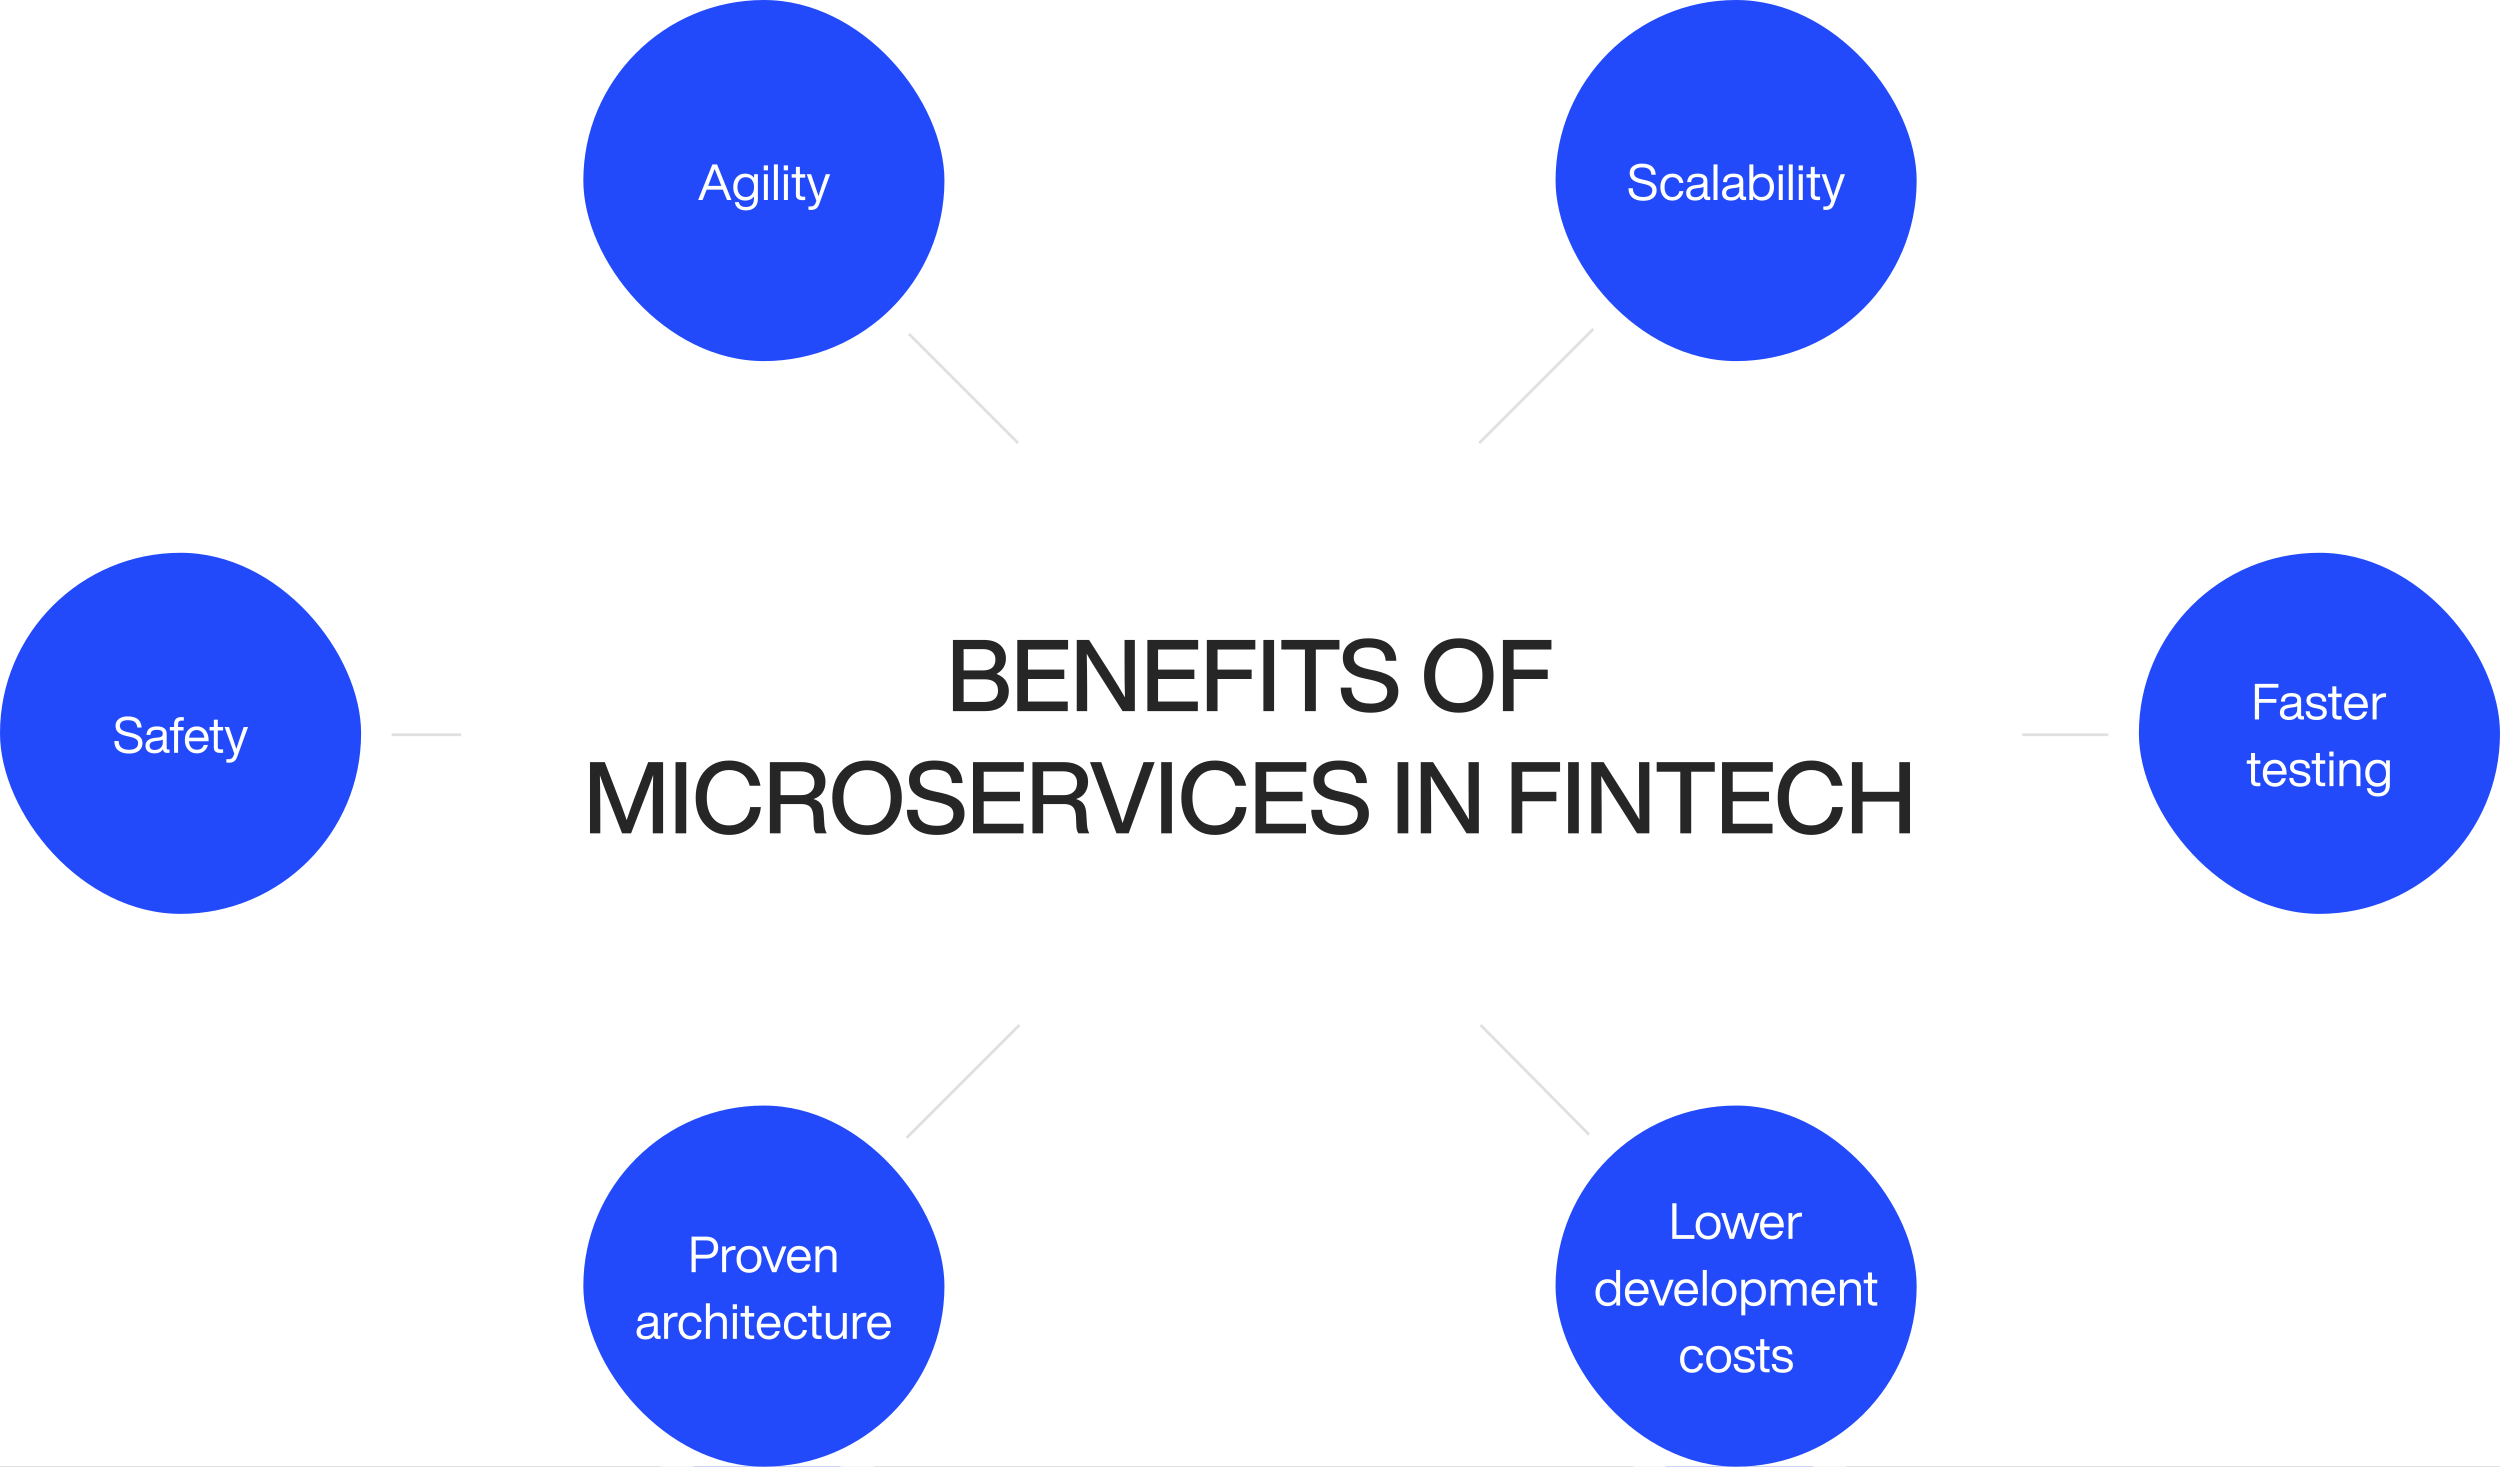
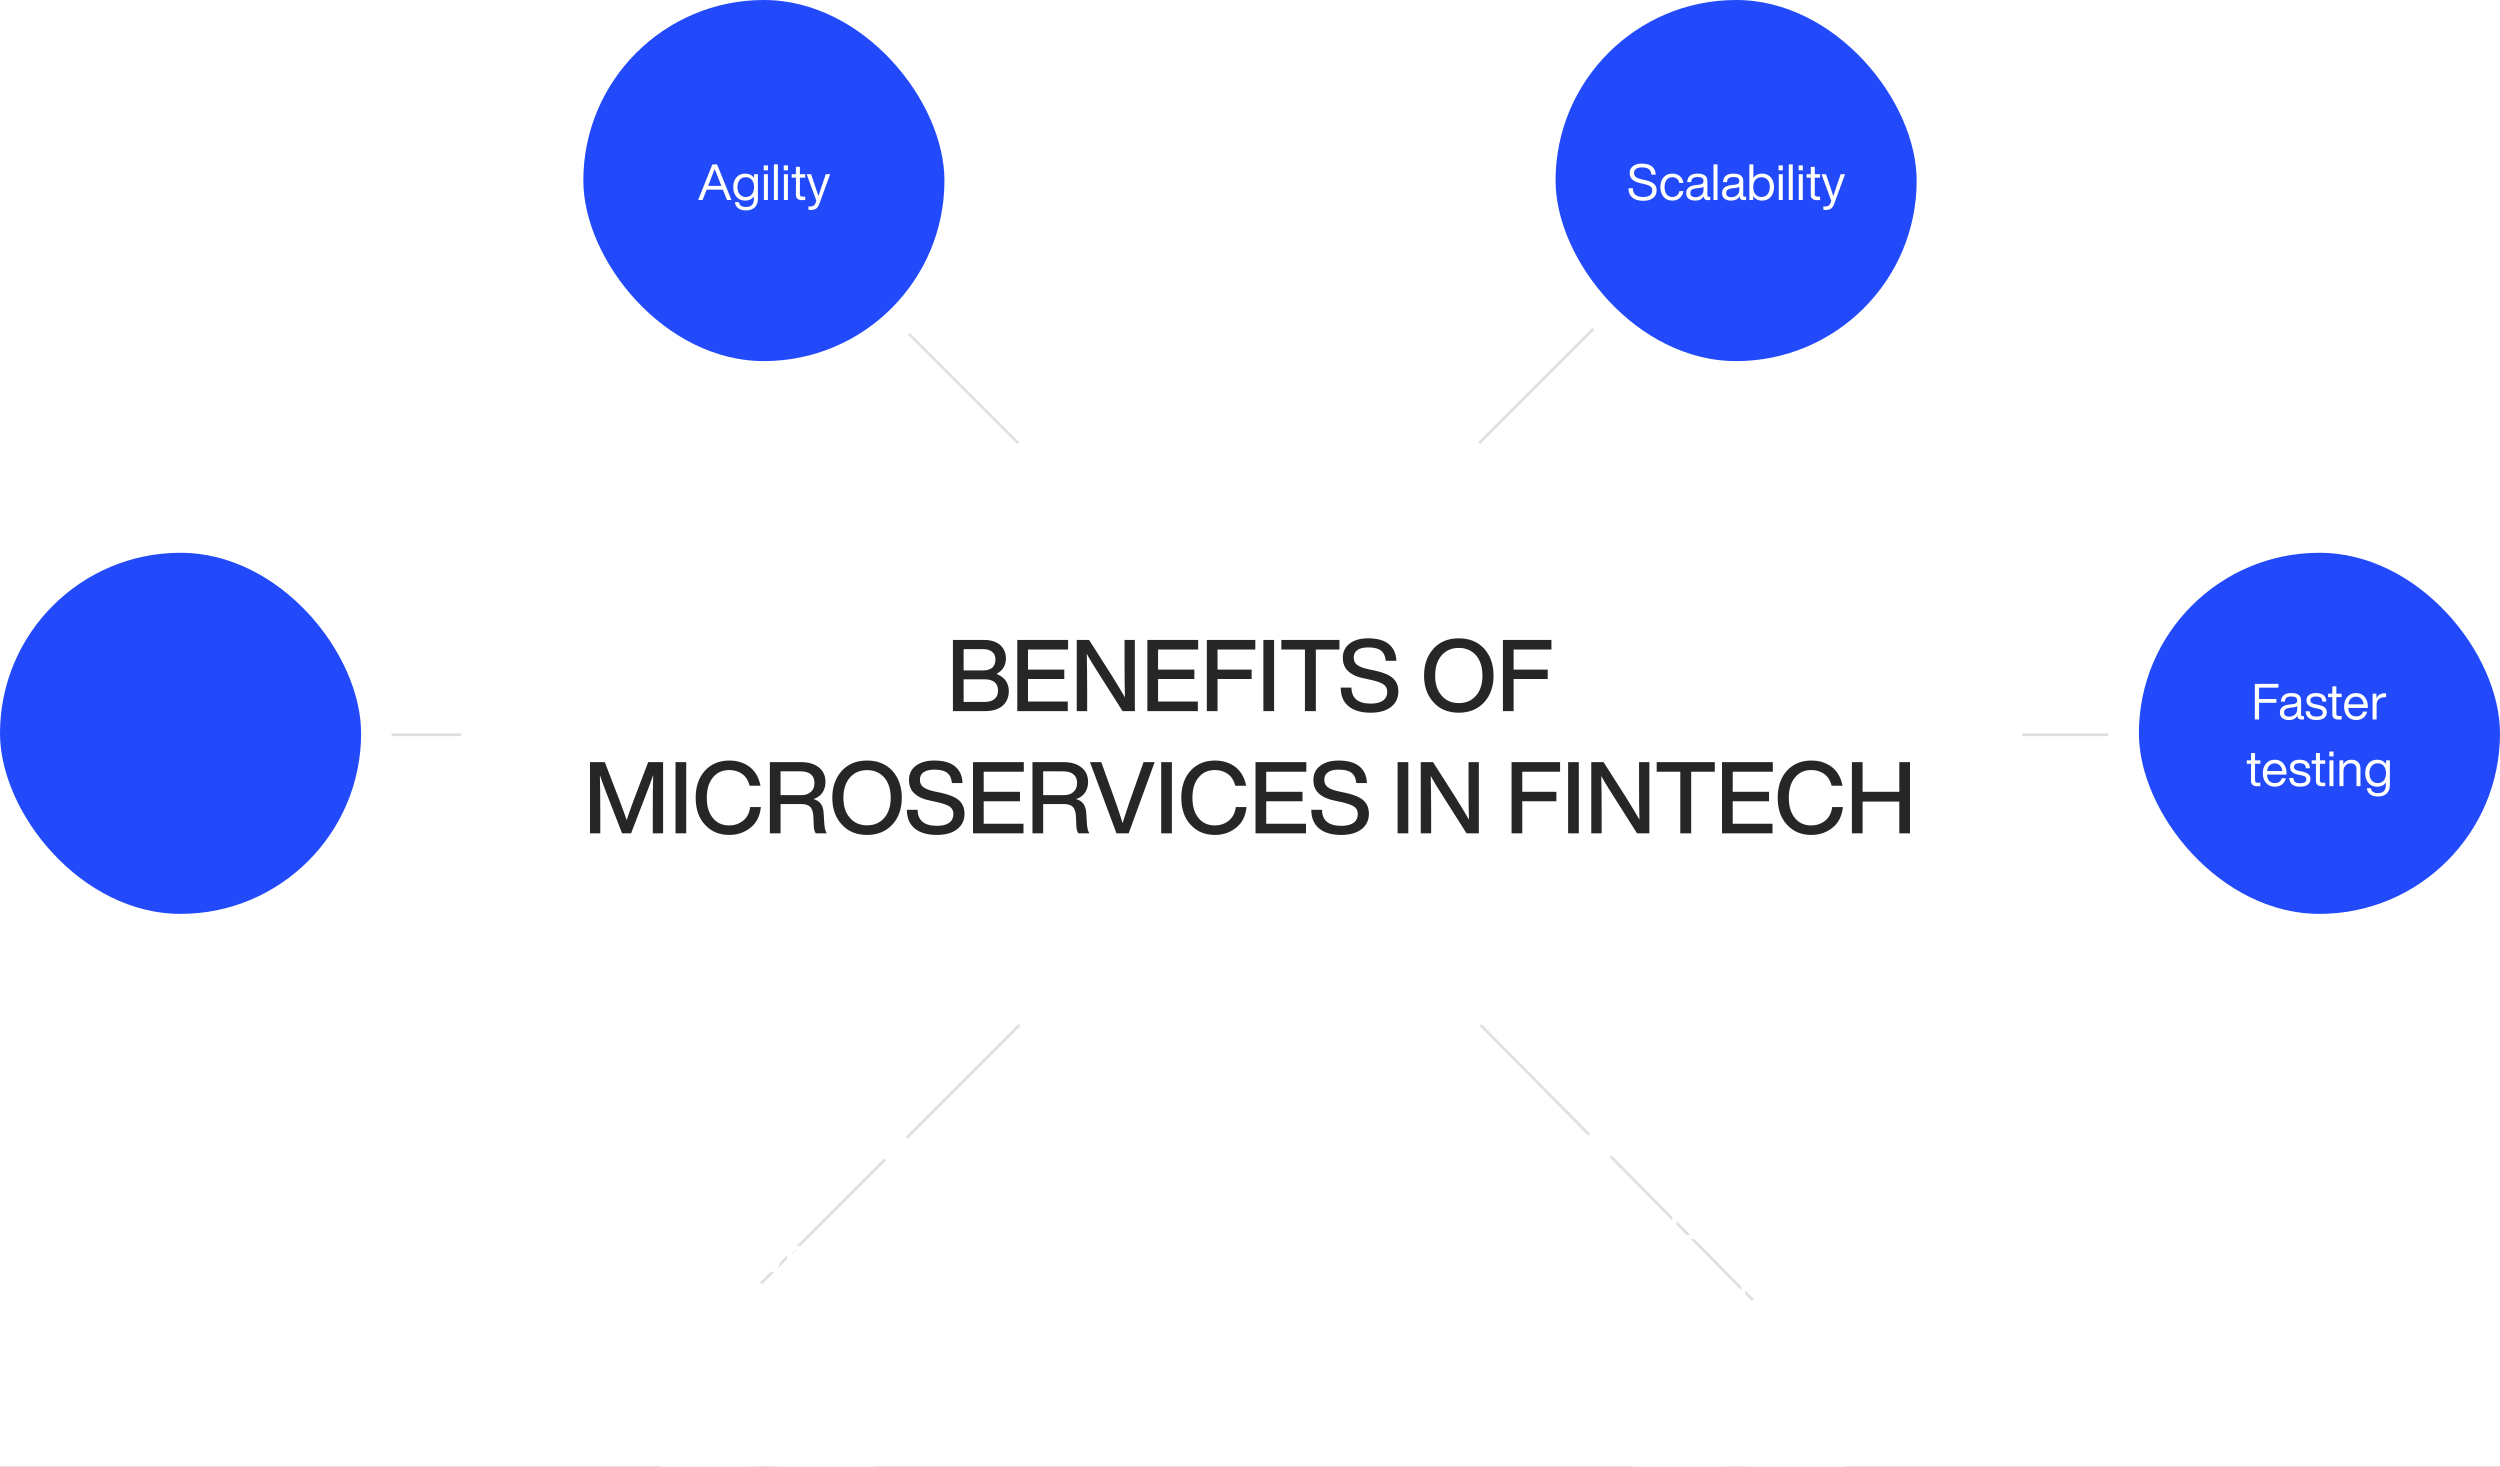
<svg xmlns="http://www.w3.org/2000/svg" width="900" height="528" viewBox="0 0 900 528" fill="none">
  <rect x="0" y="0" width="900" height="528" fill="#808080" stroke="none" />
  <g clip-path="url(#clip0_4536_8721)">
    <rect width="900" height="528" fill="white" />
    <path d="M631 61L532.5 159.5" stroke="#E0E0E0" />
    <path d="M274 67L366.5 159.5" stroke="#E0E0E0" />
    <path d="M631 468L533 369" stroke="#E0E0E0" />
    <path d="M274 462L367 369" stroke="#E0E0E0" />
    <rect x="64.25" y="264.25" width="101.5" height="0.5" fill="#E0E0E0" stroke="#E0E0E0" stroke-width="0.5" />
    <rect x="728.25" y="264.25" width="101.5" height="0.5" fill="#E0E0E0" stroke="#E0E0E0" stroke-width="0.5" />
    <path d="M358.75 242.608C360.982 241.384 362.134 239.548 362.134 237.028C362.134 235.048 361.414 233.428 360.046 232.204C358.678 230.98 356.698 230.368 354.106 230.368H343.054V256H354.61C357.346 256 359.47 255.352 360.946 254.056C362.422 252.76 363.178 250.996 363.178 248.728C363.178 247.36 362.782 246.136 362.062 245.056C361.306 243.976 360.19 243.184 358.75 242.608ZM353.854 233.68C355.294 233.68 356.374 234.004 357.166 234.652C357.958 235.3 358.354 236.2 358.354 237.352C358.354 240.016 356.842 241.348 353.854 241.348H346.906V233.68H353.854ZM346.906 252.688V244.552H354.394C357.634 244.552 359.29 245.92 359.29 248.656C359.29 249.952 358.858 250.96 358.03 251.644C357.166 252.364 355.978 252.688 354.394 252.688H346.906ZM384.51 230.368H366.222V256H384.402V252.544H370.074V244.444H383.142V241.06H370.074V233.824H384.51V230.368ZM404.84 238.144C404.84 243.904 404.876 248.188 404.984 251.068C403.76 248.944 402.104 246.172 399.98 242.788L392.06 230.368H387.632V256H391.376V248.224C391.376 242.5 391.304 238.216 391.232 235.336C392.24 237.244 393.932 239.98 396.236 243.58L404.12 256H408.548V230.368H404.84V238.144ZM431.338 230.368H413.05V256H431.23V252.544H416.902V244.444H429.97V241.06H416.902V233.824H431.338V230.368ZM451.921 230.368H434.461V256H438.313V244.444H450.589V241.06H438.313V233.824H451.921V230.368ZM458.668 256V230.368H454.816V256H458.668ZM461.283 230.368V233.824H469.779V256H473.703V233.824H482.199V230.368H461.283ZM493.43 256.576C496.526 256.576 498.974 255.892 500.738 254.524C502.502 253.156 503.402 251.284 503.402 248.908C503.402 246.928 502.754 245.344 501.458 244.156C500.162 243.004 498.074 242.104 495.158 241.456L492.926 240.988C490.766 240.556 489.326 239.98 488.534 239.332C487.742 238.756 487.346 237.856 487.346 236.668C487.346 235.516 487.778 234.652 488.678 234.004C489.542 233.392 490.838 233.068 492.53 233.068C494.69 233.068 496.238 233.464 497.21 234.256C498.182 235.048 498.722 236.236 498.866 237.892H502.682C502.61 235.372 501.746 233.392 500.054 231.952C498.362 230.512 495.842 229.792 492.494 229.792C489.686 229.792 487.49 230.44 485.87 231.7C484.214 232.96 483.422 234.652 483.422 236.74C483.422 238.864 484.07 240.52 485.438 241.708C486.77 242.932 488.75 243.796 491.414 244.3L493.61 244.768C495.77 245.272 497.282 245.812 498.146 246.424C498.974 247.036 499.406 247.9 499.406 249.016C499.406 250.42 498.866 251.5 497.858 252.22C496.85 252.94 495.374 253.3 493.502 253.3C488.894 253.3 486.59 251.392 486.518 247.54H482.666C482.666 250.492 483.638 252.76 485.51 254.272C487.382 255.82 490.046 256.576 493.43 256.576ZM525.186 256.576C528.93 256.576 531.954 255.352 534.258 252.868C536.526 250.42 537.678 247.18 537.678 243.184C537.678 239.224 536.526 235.984 534.258 233.464C531.954 231.016 528.93 229.792 525.186 229.792C521.37 229.792 518.346 231.016 516.114 233.464C513.81 235.984 512.658 239.224 512.658 243.184C512.658 247.216 513.81 250.42 516.114 252.868C518.346 255.352 521.37 256.576 525.186 256.576ZM525.186 253.12C522.594 253.12 520.506 252.22 518.994 250.42C517.41 248.656 516.654 246.244 516.654 243.184C516.654 240.16 517.41 237.748 518.994 235.912C520.542 234.148 522.594 233.248 525.186 233.248C527.742 233.248 529.794 234.148 531.378 235.912C532.89 237.712 533.682 240.124 533.682 243.184C533.682 246.28 532.89 248.692 531.378 250.42C529.83 252.22 527.778 253.12 525.186 253.12ZM558.514 230.368H541.054V256H544.906V244.444H557.182V241.06H544.906V233.824H558.514V230.368ZM228.272 287.652C227.264 290.352 226.4 292.872 225.608 295.248C224.924 293.268 224.06 290.856 222.98 288.012L217.724 274.368H212.396V300H216.104V291.972C216.104 286.248 216.032 281.964 215.96 279.084C216.572 280.884 217.292 282.828 218.084 284.916L223.952 300H227.192L232.988 284.916C233.924 282.504 234.644 280.524 235.148 278.976C235.04 281.856 235.004 286.212 235.004 291.972V300H238.712V274.368H233.348L228.272 287.652ZM247.045 300V274.368H243.193V300H247.045ZM262.541 300.576C265.493 300.576 268.049 299.712 270.209 297.948C272.369 296.22 273.593 293.736 273.917 290.532H270.065C269.777 292.692 268.913 294.348 267.509 295.464C266.033 296.616 264.377 297.156 262.541 297.156C260.057 297.156 258.077 296.292 256.637 294.492C255.161 292.692 254.441 290.28 254.441 287.184C254.441 284.124 255.161 281.712 256.637 279.912C258.077 278.112 260.057 277.212 262.541 277.212C264.377 277.212 265.925 277.716 267.221 278.652C268.517 279.588 269.381 280.992 269.885 282.864H273.773C273.197 279.876 271.865 277.608 269.849 276.06C267.797 274.548 265.349 273.792 262.541 273.792C258.941 273.792 256.025 275.016 253.793 277.428C251.561 279.876 250.445 283.116 250.445 287.184C250.445 291.288 251.561 294.564 253.829 296.94C256.061 299.388 258.941 300.576 262.541 300.576ZM296.522 292.872C296.45 291.468 296.162 290.352 295.586 289.488C295.01 288.624 294.074 288.012 292.85 287.652C294.218 287.22 295.262 286.5 296.018 285.42C296.774 284.34 297.17 283.044 297.17 281.46C297.17 279.264 296.378 277.536 294.794 276.276C293.21 275.016 291.086 274.368 288.35 274.368H277.154V300H281.006V289.452H288.458C289.934 289.452 291.014 289.812 291.698 290.496C292.346 291.18 292.742 292.332 292.814 293.988L292.922 296.724C292.922 298.236 293.174 299.316 293.678 300H297.638C297.17 299.244 296.882 298.2 296.774 296.868L296.522 292.872ZM281.006 286.248V277.68H288.134C289.754 277.68 291.014 278.04 291.878 278.724C292.742 279.444 293.21 280.452 293.21 281.82C293.21 283.26 292.778 284.34 291.914 285.096C291.05 285.888 289.898 286.248 288.422 286.248H281.006ZM312.157 300.576C315.901 300.576 318.925 299.352 321.229 296.868C323.497 294.42 324.649 291.18 324.649 287.184C324.649 283.224 323.497 279.984 321.229 277.464C318.925 275.016 315.901 273.792 312.157 273.792C308.341 273.792 305.317 275.016 303.085 277.464C300.781 279.984 299.629 283.224 299.629 287.184C299.629 291.216 300.781 294.42 303.085 296.868C305.317 299.352 308.341 300.576 312.157 300.576ZM312.157 297.12C309.565 297.12 307.477 296.22 305.965 294.42C304.381 292.656 303.625 290.244 303.625 287.184C303.625 284.16 304.381 281.748 305.965 279.912C307.513 278.148 309.565 277.248 312.157 277.248C314.713 277.248 316.765 278.148 318.349 279.912C319.861 281.712 320.653 284.124 320.653 287.184C320.653 290.28 319.861 292.692 318.349 294.42C316.801 296.22 314.749 297.12 312.157 297.12ZM337.249 300.576C340.345 300.576 342.793 299.892 344.557 298.524C346.321 297.156 347.221 295.284 347.221 292.908C347.221 290.928 346.573 289.344 345.277 288.156C343.981 287.004 341.893 286.104 338.977 285.456L336.745 284.988C334.585 284.556 333.145 283.98 332.353 283.332C331.561 282.756 331.165 281.856 331.165 280.668C331.165 279.516 331.597 278.652 332.497 278.004C333.361 277.392 334.657 277.068 336.349 277.068C338.509 277.068 340.057 277.464 341.029 278.256C342.001 279.048 342.541 280.236 342.685 281.892H346.501C346.429 279.372 345.565 277.392 343.873 275.952C342.181 274.512 339.661 273.792 336.313 273.792C333.505 273.792 331.309 274.44 329.689 275.7C328.033 276.96 327.241 278.652 327.241 280.74C327.241 282.864 327.889 284.52 329.257 285.708C330.589 286.932 332.569 287.796 335.233 288.3L337.429 288.768C339.589 289.272 341.101 289.812 341.965 290.424C342.793 291.036 343.225 291.9 343.225 293.016C343.225 294.42 342.685 295.5 341.677 296.22C340.669 296.94 339.193 297.3 337.321 297.3C332.713 297.3 330.409 295.392 330.337 291.54H326.485C326.485 294.492 327.457 296.76 329.329 298.272C331.201 299.82 333.865 300.576 337.249 300.576ZM368.567 274.368H350.279V300H368.459V296.544H354.131V288.444H367.199V285.06H354.131V277.824H368.567V274.368ZM391.057 292.872C390.985 291.468 390.697 290.352 390.121 289.488C389.545 288.624 388.609 288.012 387.385 287.652C388.753 287.22 389.797 286.5 390.553 285.42C391.309 284.34 391.705 283.044 391.705 281.46C391.705 279.264 390.913 277.536 389.329 276.276C387.745 275.016 385.621 274.368 382.885 274.368H371.689V300H375.541V289.452H382.993C384.469 289.452 385.549 289.812 386.233 290.496C386.881 291.18 387.277 292.332 387.349 293.988L387.457 296.724C387.457 298.236 387.709 299.316 388.213 300H392.173C391.705 299.244 391.417 298.2 391.309 296.868L391.057 292.872ZM375.541 286.248V277.68H382.669C384.289 277.68 385.549 278.04 386.413 278.724C387.277 279.444 387.745 280.452 387.745 281.82C387.745 283.26 387.313 284.34 386.449 285.096C385.585 285.888 384.433 286.248 382.957 286.248H375.541ZM406.428 289.272C405.24 292.8 404.484 295.14 404.124 296.328C403.476 294.132 402.684 291.792 401.82 289.272L396.456 274.368H392.388L401.928 300H406.32L415.68 274.368H411.684L406.428 289.272ZM421.877 300V274.368H418.025V300H421.877ZM437.373 300.576C440.325 300.576 442.881 299.712 445.041 297.948C447.201 296.22 448.425 293.736 448.749 290.532H444.897C444.609 292.692 443.745 294.348 442.341 295.464C440.865 296.616 439.209 297.156 437.373 297.156C434.889 297.156 432.909 296.292 431.469 294.492C429.993 292.692 429.273 290.28 429.273 287.184C429.273 284.124 429.993 281.712 431.469 279.912C432.909 278.112 434.889 277.212 437.373 277.212C439.209 277.212 440.757 277.716 442.053 278.652C443.349 279.588 444.213 280.992 444.717 282.864H448.605C448.029 279.876 446.697 277.608 444.681 276.06C442.629 274.548 440.181 273.792 437.373 273.792C433.773 273.792 430.857 275.016 428.625 277.428C426.393 279.876 425.277 283.116 425.277 287.184C425.277 291.288 426.393 294.564 428.661 296.94C430.893 299.388 433.773 300.576 437.373 300.576ZM470.274 274.368H451.986V300H470.166V296.544H455.838V288.444H468.906V285.06H455.838V277.824H470.274V274.368ZM482.831 300.576C485.927 300.576 488.375 299.892 490.139 298.524C491.903 297.156 492.803 295.284 492.803 292.908C492.803 290.928 492.155 289.344 490.859 288.156C489.563 287.004 487.475 286.104 484.559 285.456L482.327 284.988C480.167 284.556 478.727 283.98 477.935 283.332C477.143 282.756 476.747 281.856 476.747 280.668C476.747 279.516 477.179 278.652 478.079 278.004C478.943 277.392 480.239 277.068 481.931 277.068C484.091 277.068 485.639 277.464 486.611 278.256C487.583 279.048 488.123 280.236 488.267 281.892H492.083C492.011 279.372 491.147 277.392 489.455 275.952C487.763 274.512 485.243 273.792 481.895 273.792C479.087 273.792 476.891 274.44 475.271 275.7C473.615 276.96 472.823 278.652 472.823 280.74C472.823 282.864 473.471 284.52 474.839 285.708C476.171 286.932 478.151 287.796 480.815 288.3L483.011 288.768C485.171 289.272 486.683 289.812 487.547 290.424C488.375 291.036 488.807 291.9 488.807 293.016C488.807 294.42 488.267 295.5 487.259 296.22C486.251 296.94 484.775 297.3 482.903 297.3C478.295 297.3 475.991 295.392 475.919 291.54H472.067C472.067 294.492 473.039 296.76 474.911 298.272C476.783 299.82 479.447 300.576 482.831 300.576ZM506.99 300V274.368H503.138V300H506.99ZM528.678 282.144C528.678 287.904 528.714 292.188 528.822 295.068C527.598 292.944 525.942 290.172 523.818 286.788L515.898 274.368H511.47V300H515.214V292.224C515.214 286.5 515.142 282.216 515.07 279.336C516.078 281.244 517.77 283.98 520.074 287.58L527.958 300H532.386V274.368H528.678V282.144ZM561.626 274.368H544.166V300H548.018V288.444H560.294V285.06H548.018V277.824H561.626V274.368ZM568.373 300V274.368H564.521V300H568.373ZM590.061 282.144C590.061 287.904 590.097 292.188 590.205 295.068C588.981 292.944 587.325 290.172 585.201 286.788L577.281 274.368H572.853V300H576.597V292.224C576.597 286.5 576.525 282.216 576.453 279.336C577.461 281.244 579.153 283.98 581.457 287.58L589.341 300H593.769V274.368H590.061V282.144ZM596.406 274.368V277.824H604.902V300H608.826V277.824H617.322V274.368H596.406ZM638.215 274.368H619.927V300H638.107V296.544H623.779V288.444H636.847V285.06H623.779V277.824H638.215V274.368ZM652.072 300.576C655.024 300.576 657.58 299.712 659.74 297.948C661.9 296.22 663.124 293.736 663.448 290.532H659.596C659.308 292.692 658.444 294.348 657.04 295.464C655.564 296.616 653.908 297.156 652.072 297.156C649.588 297.156 647.608 296.292 646.168 294.492C644.692 292.692 643.972 290.28 643.972 287.184C643.972 284.124 644.692 281.712 646.168 279.912C647.608 278.112 649.588 277.212 652.072 277.212C653.908 277.212 655.456 277.716 656.752 278.652C658.048 279.588 658.912 280.992 659.416 282.864H663.304C662.728 279.876 661.396 277.608 659.38 276.06C657.328 274.548 654.88 273.792 652.072 273.792C648.472 273.792 645.556 275.016 643.324 277.428C641.092 279.876 639.976 283.116 639.976 287.184C639.976 291.288 641.092 294.564 643.36 296.94C645.592 299.388 648.472 300.576 652.072 300.576ZM683.749 285.06H670.537V274.368H666.685V300H670.537V288.588H683.749V300H687.601V274.368H683.749V285.06Z" fill="#262626" />
    <rect x="-5.5" y="193.5" width="141" height="141" rx="70.5" fill="#224AFA" />
-     <path d="M46.487 271.288C47.981 271.288 49.151 270.964 50.015 270.28C50.861 269.614 51.293 268.696 51.293 267.526C51.293 266.572 50.969 265.798 50.357 265.222C49.727 264.646 48.701 264.196 47.297 263.872L46.163 263.62C44.975 263.368 44.183 263.062 43.787 262.702C43.355 262.36 43.157 261.874 43.157 261.244C43.157 260.632 43.391 260.146 43.877 259.786C44.363 259.444 45.065 259.264 45.965 259.264C47.153 259.264 47.999 259.48 48.521 259.912C49.043 260.344 49.349 261.01 49.421 261.91H50.969C50.951 261.37 50.861 260.866 50.681 260.398C50.501 259.948 50.231 259.534 49.871 259.138C49.493 258.742 48.971 258.436 48.305 258.22C47.639 258.004 46.865 257.896 45.965 257.896C44.633 257.896 43.571 258.202 42.779 258.814C41.987 259.426 41.591 260.236 41.591 261.244C41.591 262.288 41.915 263.08 42.563 263.656C43.211 264.232 44.183 264.664 45.479 264.952L46.613 265.204C47.765 265.456 48.557 265.762 49.025 266.104C49.493 266.446 49.727 266.914 49.727 267.526C49.727 268.318 49.439 268.912 48.881 269.308C48.323 269.722 47.531 269.92 46.487 269.92C44.003 269.92 42.761 268.876 42.725 266.77H41.159C41.159 268.282 41.645 269.398 42.581 270.154C43.517 270.91 44.813 271.288 46.487 271.288ZM60.51 269.83C60.168 269.83 60.006 269.686 60.006 269.38V264.196C60.006 262.396 58.836 261.496 56.514 261.496C54.102 261.496 52.842 262.522 52.734 264.574H54.174C54.21 263.89 54.408 263.422 54.768 263.152C55.128 262.882 55.704 262.738 56.514 262.738C57.27 262.738 57.792 262.864 58.116 263.08C58.44 263.314 58.602 263.692 58.602 264.196C58.602 264.952 58.116 265.366 57.144 265.474L55.812 265.618C53.508 265.87 52.374 266.824 52.374 268.498C52.374 269.362 52.662 270.046 53.238 270.514C53.814 270.982 54.624 271.216 55.65 271.216C57.018 271.216 58.026 270.73 58.674 269.722C58.746 270.622 59.268 271.054 60.24 271.054C60.528 271.054 60.78 271.036 61.032 271V269.83H60.51ZM55.722 269.992C55.11 269.992 54.642 269.866 54.336 269.596C54.012 269.326 53.868 268.948 53.868 268.462C53.868 267.976 54.03 267.598 54.354 267.328C54.678 267.076 55.236 266.896 56.028 266.788L57.378 266.626C57.918 266.572 58.332 266.446 58.602 266.23V267.328C58.602 268.192 58.314 268.84 57.738 269.29C57.162 269.758 56.478 269.992 55.722 269.992ZM66.179 259.408V258.184C65.783 258.166 65.477 258.148 65.261 258.148C63.533 258.148 62.669 259.03 62.669 260.758V261.712H61.139V262.972H62.669V271H64.109V262.972H66.089V261.712H64.109V260.722C64.109 259.858 64.523 259.408 65.351 259.408H66.179ZM75.094 266.356C75.094 264.97 74.716 263.818 73.96 262.882C73.204 261.964 72.16 261.496 70.828 261.496C69.532 261.496 68.506 261.946 67.732 262.828C66.94 263.728 66.544 264.898 66.544 266.356C66.544 267.85 66.94 269.038 67.75 269.902C68.542 270.784 69.568 271.216 70.864 271.216C71.908 271.216 72.772 270.946 73.456 270.406C74.14 269.866 74.608 269.11 74.86 268.174H73.366C73.006 269.326 72.178 269.902 70.9 269.902C70.036 269.902 69.37 269.65 68.884 269.146C68.38 268.642 68.11 267.868 68.038 266.86H75.094V266.356ZM70.828 262.81C71.602 262.81 72.232 263.08 72.718 263.584C73.186 264.088 73.474 264.754 73.546 265.564H68.074C68.182 264.682 68.488 263.998 68.974 263.53C69.442 263.062 70.072 262.81 70.828 262.81ZM80.326 261.712H78.418V259.084H76.978V261.712H75.448V262.972H76.978V269.128C76.978 270.424 77.752 271.054 79.3 271.054C79.588 271.054 79.93 271.036 80.326 271V269.794H79.48C78.76 269.794 78.418 269.542 78.418 269.002V262.972H80.326V261.712ZM86.42 265.564C85.88 267.148 85.43 268.48 85.088 269.596C84.656 268.3 84.224 266.95 83.756 265.582L82.442 261.712H80.858L84.35 271.306L84.026 272.17C83.72 272.944 83.162 273.322 82.334 273.322H81.488V274.528C81.794 274.564 82.082 274.582 82.352 274.582C83.126 274.582 83.756 274.438 84.242 274.114C84.71 273.79 85.088 273.25 85.376 272.458L89.3 261.712H87.734L86.42 265.564Z" fill="white" />
    <rect x="-5.5" y="193.5" width="141" height="141" rx="70.5" stroke="white" stroke-width="11" />
    <rect x="764.5" y="193.5" width="141" height="141" rx="70.5" fill="#224AFA" />
    <path d="M820.223 246.184H811.745V259H813.257V253.006H819.503V251.638H813.257V247.552H820.223V246.184ZM828.902 257.83C828.56 257.83 828.398 257.686 828.398 257.38V252.196C828.398 250.396 827.228 249.496 824.906 249.496C822.494 249.496 821.234 250.522 821.126 252.574H822.566C822.602 251.89 822.8 251.422 823.16 251.152C823.52 250.882 824.096 250.738 824.906 250.738C825.662 250.738 826.184 250.864 826.508 251.08C826.832 251.314 826.994 251.692 826.994 252.196C826.994 252.952 826.508 253.366 825.536 253.474L824.204 253.618C821.9 253.87 820.766 254.824 820.766 256.498C820.766 257.362 821.054 258.046 821.63 258.514C822.206 258.982 823.016 259.216 824.042 259.216C825.41 259.216 826.418 258.73 827.066 257.722C827.138 258.622 827.66 259.054 828.632 259.054C828.92 259.054 829.172 259.036 829.424 259V257.83H828.902ZM824.114 257.992C823.502 257.992 823.034 257.866 822.728 257.596C822.404 257.326 822.26 256.948 822.26 256.462C822.26 255.976 822.422 255.598 822.746 255.328C823.07 255.076 823.628 254.896 824.42 254.788L825.77 254.626C826.31 254.572 826.724 254.446 826.994 254.23V255.328C826.994 256.192 826.706 256.84 826.13 257.29C825.554 257.758 824.87 257.992 824.114 257.992ZM833.968 259.216C835.12 259.216 836.02 258.982 836.668 258.496C837.316 258.01 837.658 257.326 837.658 256.444C837.658 255.688 837.406 255.112 836.902 254.68C836.398 254.266 835.588 253.942 834.454 253.708L833.626 253.546C832.942 253.402 832.474 253.24 832.186 253.024C831.898 252.826 831.754 252.52 831.754 252.106C831.754 251.674 831.916 251.35 832.258 251.098C832.582 250.864 833.068 250.738 833.698 250.738C834.472 250.738 835.048 250.882 835.426 251.152C835.786 251.44 836.002 251.908 836.038 252.574H837.478C837.406 250.522 836.146 249.496 833.698 249.496C832.654 249.496 831.826 249.748 831.214 250.216C830.602 250.684 830.314 251.332 830.314 252.124C830.314 253.6 831.268 254.5 833.212 254.86L834.076 255.022C834.868 255.184 835.426 255.364 835.732 255.58C836.038 255.796 836.2 256.12 836.2 256.534C836.2 257.506 835.444 257.974 833.968 257.974C833.14 257.974 832.546 257.83 832.168 257.542C831.79 257.254 831.556 256.75 831.484 256.048H830.026C830.17 258.172 831.484 259.216 833.968 259.216ZM842.987 249.712H841.079V247.084H839.639V249.712H838.109V250.972H839.639V257.128C839.639 258.424 840.413 259.054 841.961 259.054C842.249 259.054 842.591 259.036 842.987 259V257.794H842.141C841.421 257.794 841.079 257.542 841.079 257.002V250.972H842.987V249.712ZM852.433 254.356C852.433 252.97 852.055 251.818 851.299 250.882C850.543 249.964 849.499 249.496 848.167 249.496C846.871 249.496 845.845 249.946 845.071 250.828C844.279 251.728 843.883 252.898 843.883 254.356C843.883 255.85 844.279 257.038 845.089 257.902C845.881 258.784 846.907 259.216 848.203 259.216C849.247 259.216 850.111 258.946 850.795 258.406C851.479 257.866 851.947 257.11 852.199 256.174H850.705C850.345 257.326 849.517 257.902 848.239 257.902C847.375 257.902 846.709 257.65 846.223 257.146C845.719 256.642 845.449 255.868 845.377 254.86H852.433V254.356ZM848.167 250.81C848.941 250.81 849.571 251.08 850.057 251.584C850.525 252.088 850.813 252.754 850.885 253.564H845.413C845.521 252.682 845.827 251.998 846.313 251.53C846.781 251.062 847.411 250.81 848.167 250.81ZM858.498 249.568C857.13 249.568 856.122 250.162 855.51 251.35V249.712H854.142V259H855.582V253.708C855.582 252.844 855.834 252.16 856.374 251.692C856.914 251.224 857.652 250.972 858.624 250.972H858.984V249.586C858.894 249.586 858.732 249.568 858.498 249.568ZM813.719 273.712H811.811V271.084H810.371V273.712H808.841V274.972H810.371V281.128C810.371 282.424 811.145 283.054 812.693 283.054C812.981 283.054 813.323 283.036 813.719 283V281.794H812.873C812.153 281.794 811.811 281.542 811.811 281.002V274.972H813.719V273.712ZM823.165 278.356C823.165 276.97 822.787 275.818 822.031 274.882C821.275 273.964 820.231 273.496 818.899 273.496C817.603 273.496 816.577 273.946 815.803 274.828C815.011 275.728 814.615 276.898 814.615 278.356C814.615 279.85 815.011 281.038 815.821 281.902C816.613 282.784 817.639 283.216 818.935 283.216C819.979 283.216 820.843 282.946 821.527 282.406C822.211 281.866 822.679 281.11 822.931 280.174H821.437C821.077 281.326 820.249 281.902 818.971 281.902C818.107 281.902 817.441 281.65 816.955 281.146C816.451 280.642 816.181 279.868 816.109 278.86H823.165V278.356ZM818.899 274.81C819.673 274.81 820.303 275.08 820.789 275.584C821.257 276.088 821.545 276.754 821.617 277.564H816.145C816.253 276.682 816.559 275.998 817.045 275.53C817.513 275.062 818.143 274.81 818.899 274.81ZM828.062 283.216C829.214 283.216 830.114 282.982 830.762 282.496C831.41 282.01 831.752 281.326 831.752 280.444C831.752 279.688 831.5 279.112 830.996 278.68C830.492 278.266 829.682 277.942 828.548 277.708L827.72 277.546C827.036 277.402 826.568 277.24 826.28 277.024C825.992 276.826 825.848 276.52 825.848 276.106C825.848 275.674 826.01 275.35 826.352 275.098C826.676 274.864 827.162 274.738 827.792 274.738C828.566 274.738 829.142 274.882 829.52 275.152C829.88 275.44 830.096 275.908 830.132 276.574H831.572C831.5 274.522 830.24 273.496 827.792 273.496C826.748 273.496 825.92 273.748 825.308 274.216C824.696 274.684 824.408 275.332 824.408 276.124C824.408 277.6 825.362 278.5 827.306 278.86L828.17 279.022C828.962 279.184 829.52 279.364 829.826 279.58C830.132 279.796 830.294 280.12 830.294 280.534C830.294 281.506 829.538 281.974 828.062 281.974C827.234 281.974 826.64 281.83 826.262 281.542C825.884 281.254 825.65 280.75 825.578 280.048H824.12C824.264 282.172 825.578 283.216 828.062 283.216ZM837.081 273.712H835.173V271.084H833.733V273.712H832.203V274.972H833.733V281.128C833.733 282.424 834.507 283.054 836.055 283.054C836.343 283.054 836.685 283.036 837.081 283V281.794H836.235C835.515 281.794 835.173 281.542 835.173 281.002V274.972H837.081V273.712ZM840.078 272.308V270.544H838.548V272.308H840.078ZM840.042 283V273.712H838.602V283H840.042ZM846.49 273.496C845.248 273.496 844.276 274.036 843.574 275.098V273.712H842.206V283H843.646V277.744C843.646 276.79 843.898 276.052 844.42 275.548C844.924 275.044 845.518 274.792 846.202 274.792C847.606 274.792 848.326 275.494 848.326 276.862V283H849.766V276.718C849.766 275.71 849.478 274.918 848.902 274.342C848.326 273.784 847.516 273.496 846.49 273.496ZM858.983 275.062C858.227 274.018 857.165 273.496 855.797 273.496C854.465 273.496 853.421 273.946 852.665 274.81C851.873 275.692 851.477 276.88 851.477 278.356C851.477 279.832 851.873 281.002 852.665 281.884C853.439 282.784 854.483 283.216 855.797 283.216C857.129 283.216 858.173 282.73 858.911 281.74V282.64C858.911 284.566 857.939 285.52 856.031 285.52C854.519 285.52 853.691 284.944 853.511 283.756H852.071C852.161 284.692 852.557 285.43 853.259 285.952C853.943 286.492 854.879 286.744 856.031 286.744C857.417 286.744 858.479 286.384 859.235 285.646C859.973 284.926 860.351 283.918 860.351 282.64V273.712H858.983V275.062ZM855.977 281.92C855.077 281.92 854.339 281.596 853.799 280.948C853.259 280.3 852.989 279.436 852.989 278.356C852.989 277.276 853.259 276.412 853.799 275.764C854.339 275.116 855.077 274.792 855.977 274.792C856.877 274.792 857.615 275.116 858.155 275.746C858.695 276.394 858.965 277.258 858.965 278.356C858.965 279.472 858.695 280.336 858.155 280.966C857.615 281.614 856.877 281.92 855.977 281.92Z" fill="white" />
    <rect x="764.5" y="193.5" width="141" height="141" rx="70.5" stroke="white" stroke-width="11" />
    <rect x="554.5" y="-5.5" width="141" height="141" rx="70.5" fill="#224AFA" />
    <path d="M591.581 72.288C593.075 72.288 594.245 71.964 595.109 71.28C595.955 70.614 596.387 69.696 596.387 68.526C596.387 67.572 596.063 66.798 595.451 66.222C594.821 65.646 593.795 65.196 592.391 64.872L591.257 64.62C590.069 64.368 589.277 64.062 588.881 63.702C588.449 63.36 588.251 62.874 588.251 62.244C588.251 61.632 588.485 61.146 588.971 60.786C589.457 60.444 590.159 60.264 591.059 60.264C592.247 60.264 593.093 60.48 593.615 60.912C594.137 61.344 594.443 62.01 594.515 62.91H596.063C596.045 62.37 595.955 61.866 595.775 61.398C595.595 60.948 595.325 60.534 594.965 60.138C594.587 59.742 594.065 59.436 593.399 59.22C592.733 59.004 591.959 58.896 591.059 58.896C589.727 58.896 588.665 59.202 587.873 59.814C587.081 60.426 586.685 61.236 586.685 62.244C586.685 63.288 587.009 64.08 587.657 64.656C588.305 65.232 589.277 65.664 590.573 65.952L591.707 66.204C592.859 66.456 593.651 66.762 594.119 67.104C594.587 67.446 594.821 67.914 594.821 68.526C594.821 69.318 594.533 69.912 593.975 70.308C593.417 70.722 592.625 70.92 591.581 70.92C589.097 70.92 587.855 69.876 587.819 67.77H586.253C586.253 69.282 586.739 70.398 587.675 71.154C588.611 71.91 589.907 72.288 591.581 72.288ZM602.036 72.216C603.08 72.216 603.98 71.91 604.7 71.298C605.42 70.686 605.87 69.858 606.032 68.814H604.556C604.448 69.48 604.16 70.002 603.692 70.362C603.224 70.74 602.666 70.92 602.036 70.92C601.19 70.92 600.506 70.614 600.002 69.984C599.498 69.372 599.246 68.49 599.246 67.356C599.246 66.222 599.498 65.34 600.002 64.728C600.506 64.116 601.172 63.792 602.036 63.792C602.666 63.792 603.206 63.972 603.674 64.332C604.142 64.692 604.43 65.214 604.538 65.862H606.032C605.888 64.818 605.456 64.008 604.754 63.396C604.034 62.802 603.134 62.496 602.036 62.496C600.722 62.496 599.678 62.946 598.922 63.81C598.13 64.692 597.734 65.88 597.734 67.356C597.734 68.832 598.13 70.002 598.922 70.884C599.714 71.784 600.74 72.216 602.036 72.216ZM615.166 70.83C614.824 70.83 614.662 70.686 614.662 70.38V65.196C614.662 63.396 613.492 62.496 611.17 62.496C608.758 62.496 607.498 63.522 607.39 65.574H608.83C608.866 64.89 609.064 64.422 609.424 64.152C609.784 63.882 610.36 63.738 611.17 63.738C611.926 63.738 612.448 63.864 612.772 64.08C613.096 64.314 613.258 64.692 613.258 65.196C613.258 65.952 612.772 66.366 611.8 66.474L610.468 66.618C608.164 66.87 607.03 67.824 607.03 69.498C607.03 70.362 607.318 71.046 607.894 71.514C608.47 71.982 609.28 72.216 610.306 72.216C611.674 72.216 612.682 71.73 613.33 70.722C613.402 71.622 613.924 72.054 614.896 72.054C615.184 72.054 615.436 72.036 615.688 72V70.83H615.166ZM610.378 70.992C609.766 70.992 609.298 70.866 608.992 70.596C608.668 70.326 608.524 69.948 608.524 69.462C608.524 68.976 608.686 68.598 609.01 68.328C609.334 68.076 609.892 67.896 610.684 67.788L612.034 67.626C612.574 67.572 612.988 67.446 613.258 67.23V68.328C613.258 69.192 612.97 69.84 612.394 70.29C611.818 70.758 611.134 70.992 610.378 70.992ZM618.309 72V59.184H616.869V72H618.309ZM628.069 70.83C627.727 70.83 627.565 70.686 627.565 70.38V65.196C627.565 63.396 626.395 62.496 624.073 62.496C621.661 62.496 620.401 63.522 620.293 65.574H621.733C621.769 64.89 621.967 64.422 622.327 64.152C622.687 63.882 623.263 63.738 624.073 63.738C624.829 63.738 625.351 63.864 625.675 64.08C625.999 64.314 626.161 64.692 626.161 65.196C626.161 65.952 625.675 66.366 624.703 66.474L623.371 66.618C621.067 66.87 619.933 67.824 619.933 69.498C619.933 70.362 620.221 71.046 620.797 71.514C621.373 71.982 622.183 72.216 623.209 72.216C624.577 72.216 625.585 71.73 626.233 70.722C626.305 71.622 626.827 72.054 627.799 72.054C628.087 72.054 628.339 72.036 628.591 72V70.83H628.069ZM623.281 70.992C622.669 70.992 622.201 70.866 621.895 70.596C621.571 70.326 621.427 69.948 621.427 69.462C621.427 68.976 621.589 68.598 621.913 68.328C622.237 68.076 622.795 67.896 623.587 67.788L624.937 67.626C625.477 67.572 625.891 67.446 626.161 67.23V68.328C626.161 69.192 625.873 69.84 625.297 70.29C624.721 70.758 624.037 70.992 623.281 70.992ZM634.325 62.496C632.993 62.496 631.949 63.018 631.211 64.044V59.184H629.771V72H631.139V70.56C631.877 71.676 632.939 72.216 634.325 72.216C635.621 72.216 636.683 71.784 637.475 70.884C638.249 70.002 638.645 68.832 638.645 67.356C638.645 65.88 638.249 64.71 637.475 63.81C636.683 62.946 635.621 62.496 634.325 62.496ZM634.145 70.92C633.227 70.92 632.507 70.614 631.967 69.966C631.427 69.354 631.157 68.472 631.157 67.356C631.157 66.24 631.427 65.358 631.967 64.728C632.507 64.116 633.227 63.792 634.145 63.792C635.063 63.792 635.783 64.116 636.323 64.728C636.863 65.34 637.133 66.204 637.133 67.284C637.133 68.4 636.845 69.3 636.305 69.948C635.765 70.596 635.045 70.92 634.145 70.92ZM641.829 61.308V59.544H640.299V61.308H641.829ZM641.793 72V62.712H640.353V72H641.793ZM645.397 72V59.184H643.957V72H645.397ZM649.036 61.308V59.544H647.506V61.308H649.036ZM649 72V62.712H647.56V72H649ZM655.232 62.712H653.324V60.084H651.884V62.712H650.354V63.972H651.884V70.128C651.884 71.424 652.658 72.054 654.206 72.054C654.494 72.054 654.836 72.036 655.232 72V70.794H654.386C653.666 70.794 653.324 70.542 653.324 70.002V63.972H655.232V62.712ZM661.326 66.564C660.786 68.148 660.336 69.48 659.994 70.596C659.562 69.3 659.13 67.95 658.662 66.582L657.348 62.712H655.764L659.256 72.306L658.932 73.17C658.626 73.944 658.068 74.322 657.24 74.322H656.394V75.528C656.7 75.564 656.988 75.582 657.258 75.582C658.032 75.582 658.662 75.438 659.148 75.114C659.616 74.79 659.994 74.25 660.282 73.458L664.206 62.712H662.64L661.326 66.564Z" fill="white" />
    <rect x="554.5" y="-5.5" width="141" height="141" rx="70.5" stroke="white" stroke-width="11" />
    <rect x="204.5" y="-5.5" width="141" height="141" rx="70.5" fill="#224AFA" />
    <path d="M263.325 72L258.141 59.184H256.449L251.337 72H252.921L254.397 68.274H260.229L261.723 72H263.325ZM254.991 66.762C255.657 65.088 256.413 63.108 257.277 60.822C258.537 64.044 259.311 66.024 259.617 66.744L259.689 66.906H254.937L254.991 66.762ZM271.473 64.062C270.717 63.018 269.655 62.496 268.287 62.496C266.955 62.496 265.911 62.946 265.155 63.81C264.363 64.692 263.967 65.88 263.967 67.356C263.967 68.832 264.363 70.002 265.155 70.884C265.929 71.784 266.973 72.216 268.287 72.216C269.619 72.216 270.663 71.73 271.401 70.74V71.64C271.401 73.566 270.429 74.52 268.521 74.52C267.009 74.52 266.181 73.944 266.001 72.756H264.561C264.651 73.692 265.047 74.43 265.749 74.952C266.433 75.492 267.369 75.744 268.521 75.744C269.907 75.744 270.969 75.384 271.725 74.646C272.463 73.926 272.841 72.918 272.841 71.64V62.712H271.473V64.062ZM268.467 70.92C267.567 70.92 266.829 70.596 266.289 69.948C265.749 69.3 265.479 68.436 265.479 67.356C265.479 66.276 265.749 65.412 266.289 64.764C266.829 64.116 267.567 63.792 268.467 63.792C269.367 63.792 270.105 64.116 270.645 64.746C271.185 65.394 271.455 66.258 271.455 67.356C271.455 68.472 271.185 69.336 270.645 69.966C270.105 70.614 269.367 70.92 268.467 70.92ZM276.475 61.308V59.544H274.945V61.308H276.475ZM276.439 72V62.712H274.999V72H276.439ZM280.042 72V59.184H278.602V72H280.042ZM283.682 61.308V59.544H282.152V61.308H283.682ZM283.646 72V62.712H282.206V72H283.646ZM289.877 62.712H287.969V60.084H286.529V62.712H284.999V63.972H286.529V70.128C286.529 71.424 287.303 72.054 288.851 72.054C289.139 72.054 289.481 72.036 289.877 72V70.794H289.031C288.311 70.794 287.969 70.542 287.969 70.002V63.972H289.877V62.712ZM295.971 66.564C295.431 68.148 294.981 69.48 294.639 70.596C294.207 69.3 293.775 67.95 293.307 66.582L291.993 62.712H290.409L293.901 72.306L293.577 73.17C293.271 73.944 292.713 74.322 291.885 74.322H291.039V75.528C291.345 75.564 291.633 75.582 291.903 75.582C292.677 75.582 293.307 75.438 293.793 75.114C294.261 74.79 294.639 74.25 294.927 73.458L298.851 62.712H297.285L295.971 66.564Z" fill="white" />
    <rect x="204.5" y="-5.5" width="141" height="141" rx="70.5" stroke="white" stroke-width="11" />
-     <rect x="554.5" y="392.5" width="141" height="141" rx="70.5" fill="#224AFA" />
    <path d="M603.53 433.184H602.018V446H609.974V444.632H603.53V433.184ZM618.165 444.884C618.993 444.02 619.425 442.832 619.425 441.356C619.425 439.88 618.993 438.71 618.165 437.828C617.301 436.946 616.221 436.496 614.925 436.496C613.611 436.496 612.531 436.946 611.685 437.828C610.839 438.71 610.425 439.88 610.425 441.356C610.425 442.832 610.839 444.02 611.685 444.884C612.531 445.784 613.611 446.216 614.925 446.216C616.221 446.216 617.301 445.784 618.165 444.884ZM612.747 443.966C612.207 443.354 611.937 442.472 611.937 441.356C611.937 440.24 612.207 439.358 612.747 438.728C613.287 438.116 614.007 437.792 614.925 437.792C615.825 437.792 616.563 438.116 617.103 438.728C617.643 439.358 617.913 440.24 617.913 441.356C617.913 442.472 617.643 443.354 617.103 443.966C616.563 444.614 615.825 444.92 614.925 444.92C614.007 444.92 613.287 444.614 612.747 443.966ZM630.568 440.906C629.992 442.778 629.668 443.894 629.578 444.254C629.56 444.218 629.218 443.102 628.57 440.906L627.274 436.712H625.762L624.466 440.906C624.178 441.806 623.854 442.922 623.476 444.29C623.116 443.066 622.792 441.932 622.468 440.906L621.154 436.712H619.606L622.702 446H624.214L625.564 441.698C625.924 440.582 626.23 439.538 626.518 438.548C626.662 439.124 626.986 440.186 627.454 441.698L628.822 446H630.334L633.43 436.712H631.882L630.568 440.906ZM642.16 441.356C642.16 439.97 641.782 438.818 641.026 437.882C640.27 436.964 639.226 436.496 637.894 436.496C636.598 436.496 635.572 436.946 634.798 437.828C634.006 438.728 633.61 439.898 633.61 441.356C633.61 442.85 634.006 444.038 634.816 444.902C635.608 445.784 636.634 446.216 637.93 446.216C638.974 446.216 639.838 445.946 640.522 445.406C641.206 444.866 641.674 444.11 641.926 443.174H640.432C640.072 444.326 639.244 444.902 637.966 444.902C637.102 444.902 636.436 444.65 635.95 444.146C635.446 443.642 635.176 442.868 635.104 441.86H642.16V441.356ZM637.894 437.81C638.668 437.81 639.298 438.08 639.784 438.584C640.252 439.088 640.54 439.754 640.612 440.564H635.14C635.248 439.682 635.554 438.998 636.04 438.53C636.508 438.062 637.138 437.81 637.894 437.81ZM648.225 436.568C646.857 436.568 645.849 437.162 645.237 438.35V436.712H643.869V446H645.309V440.708C645.309 439.844 645.561 439.16 646.101 438.692C646.641 438.224 647.379 437.972 648.351 437.972H648.711V436.586C648.621 436.586 648.459 436.568 648.225 436.568ZM581.806 462.044C581.05 461.018 580.024 460.496 578.692 460.496C577.36 460.496 576.316 460.946 575.56 461.81C574.768 462.692 574.372 463.88 574.372 465.356C574.372 466.832 574.768 468.002 575.56 468.884C576.334 469.784 577.378 470.216 578.692 470.216C580.06 470.216 581.122 469.676 581.878 468.56V470H583.246V457.184H581.806V462.044ZM576.694 468.002C576.154 467.39 575.884 466.544 575.884 465.428C575.884 464.312 576.154 463.43 576.694 462.782C577.234 462.134 577.972 461.792 578.872 461.792C579.772 461.792 580.51 462.116 581.05 462.746C581.59 463.394 581.86 464.258 581.86 465.356C581.86 466.472 581.59 467.354 581.05 467.966C580.51 468.614 579.772 468.92 578.872 468.92C577.954 468.92 577.234 468.614 576.694 468.002ZM593.504 465.356C593.504 463.97 593.126 462.818 592.37 461.882C591.614 460.964 590.57 460.496 589.238 460.496C587.942 460.496 586.916 460.946 586.142 461.828C585.35 462.728 584.954 463.898 584.954 465.356C584.954 466.85 585.35 468.038 586.16 468.902C586.952 469.784 587.978 470.216 589.274 470.216C590.318 470.216 591.182 469.946 591.866 469.406C592.55 468.866 593.018 468.11 593.27 467.174H591.776C591.416 468.326 590.588 468.902 589.31 468.902C588.446 468.902 587.78 468.65 587.294 468.146C586.79 467.642 586.52 466.868 586.448 465.86H593.504V465.356ZM589.238 461.81C590.012 461.81 590.642 462.08 591.128 462.584C591.596 463.088 591.884 463.754 591.956 464.564H586.484C586.592 463.682 586.898 462.998 587.384 462.53C587.852 462.062 588.482 461.81 589.238 461.81ZM599.49 464.834C598.824 466.616 598.392 467.822 598.176 468.452C598.05 468.092 597.618 466.886 596.862 464.852L595.332 460.712H593.766L597.402 470H598.914L602.568 460.712H601.02L599.49 464.834ZM611.293 465.356C611.293 463.97 610.915 462.818 610.159 461.882C609.403 460.964 608.359 460.496 607.027 460.496C605.731 460.496 604.705 460.946 603.931 461.828C603.139 462.728 602.743 463.898 602.743 465.356C602.743 466.85 603.139 468.038 603.949 468.902C604.741 469.784 605.767 470.216 607.063 470.216C608.107 470.216 608.971 469.946 609.655 469.406C610.339 468.866 610.807 468.11 611.059 467.174H609.565C609.205 468.326 608.377 468.902 607.099 468.902C606.235 468.902 605.569 468.65 605.083 468.146C604.579 467.642 604.309 466.868 604.237 465.86H611.293V465.356ZM607.027 461.81C607.801 461.81 608.431 462.08 608.917 462.584C609.385 463.088 609.673 463.754 609.745 464.564H604.273C604.381 463.682 604.687 462.998 605.173 462.53C605.641 462.062 606.271 461.81 607.027 461.81ZM614.442 470V457.184H613.002V470H614.442ZM623.895 468.884C624.723 468.02 625.155 466.832 625.155 465.356C625.155 463.88 624.723 462.71 623.895 461.828C623.031 460.946 621.951 460.496 620.655 460.496C619.341 460.496 618.261 460.946 617.415 461.828C616.569 462.71 616.155 463.88 616.155 465.356C616.155 466.832 616.569 468.02 617.415 468.884C618.261 469.784 619.341 470.216 620.655 470.216C621.951 470.216 623.031 469.784 623.895 468.884ZM618.477 467.966C617.937 467.354 617.667 466.472 617.667 465.356C617.667 464.24 617.937 463.358 618.477 462.728C619.017 462.116 619.737 461.792 620.655 461.792C621.555 461.792 622.293 462.116 622.833 462.728C623.373 463.358 623.643 464.24 623.643 465.356C623.643 466.472 623.373 467.354 622.833 467.966C622.293 468.614 621.555 468.92 620.655 468.92C619.737 468.92 619.017 468.614 618.477 467.966ZM631.425 460.496C630.039 460.496 628.977 461.054 628.239 462.152V460.712H626.871V473.528H628.311V468.668C629.049 469.712 630.093 470.216 631.425 470.216C632.721 470.216 633.783 469.784 634.575 468.884C635.349 468.002 635.745 466.832 635.745 465.356C635.745 463.88 635.349 462.71 634.575 461.81C633.783 460.946 632.721 460.496 631.425 460.496ZM631.245 468.92C630.327 468.92 629.607 468.614 629.067 467.966C628.527 467.354 628.257 466.472 628.257 465.356C628.257 464.24 628.527 463.358 629.067 462.728C629.607 462.116 630.327 461.792 631.245 461.792C632.163 461.792 632.883 462.116 633.423 462.728C633.963 463.34 634.233 464.204 634.233 465.284C634.233 466.4 633.945 467.3 633.405 467.948C632.865 468.596 632.145 468.92 631.245 468.92ZM647.227 460.496C645.967 460.496 645.013 461.09 644.365 462.242C643.843 461.09 642.889 460.496 641.503 460.496C640.315 460.496 639.433 461.036 638.821 462.08V460.712H637.453V470H638.893V464.924C638.893 463.934 639.109 463.16 639.577 462.62C640.027 462.08 640.585 461.792 641.269 461.792C642.565 461.792 643.213 462.476 643.213 463.844V470H644.653V464.924C644.653 463.934 644.869 463.16 645.319 462.62C645.769 462.08 646.345 461.792 647.029 461.792C648.325 461.792 648.973 462.476 648.973 463.844V470H650.413V463.7C650.413 462.728 650.125 461.954 649.567 461.378C649.009 460.802 648.235 460.496 647.227 460.496ZM660.67 465.356C660.67 463.97 660.292 462.818 659.536 461.882C658.78 460.964 657.736 460.496 656.404 460.496C655.108 460.496 654.082 460.946 653.308 461.828C652.516 462.728 652.12 463.898 652.12 465.356C652.12 466.85 652.516 468.038 653.326 468.902C654.118 469.784 655.144 470.216 656.44 470.216C657.484 470.216 658.348 469.946 659.032 469.406C659.716 468.866 660.184 468.11 660.436 467.174H658.942C658.582 468.326 657.754 468.902 656.476 468.902C655.612 468.902 654.946 468.65 654.46 468.146C653.956 467.642 653.686 466.868 653.614 465.86H660.67V465.356ZM656.404 461.81C657.178 461.81 657.808 462.08 658.294 462.584C658.762 463.088 659.05 463.754 659.122 464.564H653.65C653.758 463.682 654.064 462.998 654.55 462.53C655.018 462.062 655.648 461.81 656.404 461.81ZM666.663 460.496C665.421 460.496 664.449 461.036 663.747 462.098V460.712H662.379V470H663.819V464.744C663.819 463.79 664.071 463.052 664.593 462.548C665.097 462.044 665.691 461.792 666.375 461.792C667.779 461.792 668.499 462.494 668.499 463.862V470H669.939V463.718C669.939 462.71 669.651 461.918 669.075 461.342C668.499 460.784 667.689 460.496 666.663 460.496ZM675.816 460.712H673.908V458.084H672.468V460.712H670.938V461.972H672.468V468.128C672.468 469.424 673.242 470.054 674.79 470.054C675.078 470.054 675.42 470.036 675.816 470V468.794H674.97C674.25 468.794 673.908 468.542 673.908 468.002V461.972H675.816V460.712ZM609.128 494.216C610.172 494.216 611.072 493.91 611.792 493.298C612.512 492.686 612.962 491.858 613.124 490.814H611.648C611.54 491.48 611.252 492.002 610.784 492.362C610.316 492.74 609.758 492.92 609.128 492.92C608.282 492.92 607.598 492.614 607.094 491.984C606.59 491.372 606.338 490.49 606.338 489.356C606.338 488.222 606.59 487.34 607.094 486.728C607.598 486.116 608.264 485.792 609.128 485.792C609.758 485.792 610.298 485.972 610.766 486.332C611.234 486.692 611.522 487.214 611.63 487.862H613.124C612.98 486.818 612.548 486.008 611.846 485.396C611.126 484.802 610.226 484.496 609.128 484.496C607.814 484.496 606.77 484.946 606.014 485.81C605.222 486.692 604.826 487.88 604.826 489.356C604.826 490.832 605.222 492.002 606.014 492.884C606.806 493.784 607.832 494.216 609.128 494.216ZM621.953 492.884C622.781 492.02 623.213 490.832 623.213 489.356C623.213 487.88 622.781 486.71 621.953 485.828C621.089 484.946 620.009 484.496 618.713 484.496C617.399 484.496 616.319 484.946 615.473 485.828C614.627 486.71 614.213 487.88 614.213 489.356C614.213 490.832 614.627 492.02 615.473 492.884C616.319 493.784 617.399 494.216 618.713 494.216C620.009 494.216 621.089 493.784 621.953 492.884ZM616.535 491.966C615.995 491.354 615.725 490.472 615.725 489.356C615.725 488.24 615.995 487.358 616.535 486.728C617.075 486.116 617.795 485.792 618.713 485.792C619.613 485.792 620.351 486.116 620.891 486.728C621.431 487.358 621.701 488.24 621.701 489.356C621.701 490.472 621.431 491.354 620.891 491.966C620.351 492.614 619.613 492.92 618.713 492.92C617.795 492.92 617.075 492.614 616.535 491.966ZM628.029 494.216C629.181 494.216 630.081 493.982 630.729 493.496C631.377 493.01 631.719 492.326 631.719 491.444C631.719 490.688 631.467 490.112 630.963 489.68C630.459 489.266 629.649 488.942 628.515 488.708L627.687 488.546C627.003 488.402 626.535 488.24 626.247 488.024C625.959 487.826 625.815 487.52 625.815 487.106C625.815 486.674 625.977 486.35 626.319 486.098C626.643 485.864 627.129 485.738 627.759 485.738C628.533 485.738 629.109 485.882 629.487 486.152C629.847 486.44 630.063 486.908 630.099 487.574H631.539C631.467 485.522 630.207 484.496 627.759 484.496C626.715 484.496 625.887 484.748 625.275 485.216C624.663 485.684 624.375 486.332 624.375 487.124C624.375 488.6 625.329 489.5 627.273 489.86L628.137 490.022C628.929 490.184 629.487 490.364 629.793 490.58C630.099 490.796 630.261 491.12 630.261 491.534C630.261 492.506 629.505 492.974 628.029 492.974C627.201 492.974 626.607 492.83 626.229 492.542C625.851 492.254 625.617 491.75 625.545 491.048H624.087C624.231 493.172 625.545 494.216 628.029 494.216ZM637.047 484.712H635.139V482.084H633.699V484.712H632.169V485.972H633.699V492.128C633.699 493.424 634.473 494.054 636.021 494.054C636.309 494.054 636.651 494.036 637.047 494V492.794H636.201C635.481 492.794 635.139 492.542 635.139 492.002V485.972H637.047V484.712ZM641.757 494.216C642.909 494.216 643.809 493.982 644.457 493.496C645.105 493.01 645.447 492.326 645.447 491.444C645.447 490.688 645.195 490.112 644.691 489.68C644.187 489.266 643.377 488.942 642.243 488.708L641.415 488.546C640.731 488.402 640.263 488.24 639.975 488.024C639.687 487.826 639.543 487.52 639.543 487.106C639.543 486.674 639.705 486.35 640.047 486.098C640.371 485.864 640.857 485.738 641.487 485.738C642.261 485.738 642.837 485.882 643.215 486.152C643.575 486.44 643.791 486.908 643.827 487.574H645.267C645.195 485.522 643.935 484.496 641.487 484.496C640.443 484.496 639.615 484.748 639.003 485.216C638.391 485.684 638.103 486.332 638.103 487.124C638.103 488.6 639.057 489.5 641.001 489.86L641.865 490.022C642.657 490.184 643.215 490.364 643.521 490.58C643.827 490.796 643.989 491.12 643.989 491.534C643.989 492.506 643.233 492.974 641.757 492.974C640.929 492.974 640.335 492.83 639.957 492.542C639.579 492.254 639.345 491.75 639.273 491.048H637.815C637.959 493.172 639.273 494.216 641.757 494.216Z" fill="white" />
    <rect x="554.5" y="392.5" width="141" height="141" rx="70.5" stroke="white" stroke-width="11" />
-     <rect x="204.5" y="392.5" width="141" height="141" rx="70.5" fill="#224AFA" />
-     <path d="M248.959 445.184V458H250.471V453.068H254.287C255.637 453.068 256.681 452.726 257.419 452.006C258.157 451.304 258.535 450.35 258.535 449.126C258.535 447.92 258.157 446.966 257.419 446.246C256.681 445.544 255.637 445.184 254.287 445.184H248.959ZM250.471 451.7V446.552H254.287C255.169 446.552 255.835 446.786 256.285 447.218C256.735 447.65 256.969 448.298 256.969 449.126C256.969 449.972 256.735 450.62 256.285 451.052C255.835 451.484 255.169 451.7 254.287 451.7H250.471ZM264.317 448.568C262.949 448.568 261.941 449.162 261.329 450.35V448.712H259.961V458H261.401V452.708C261.401 451.844 261.653 451.16 262.193 450.692C262.733 450.224 263.471 449.972 264.443 449.972H264.803V448.586C264.713 448.586 264.551 448.568 264.317 448.568ZM272.893 456.884C273.721 456.02 274.153 454.832 274.153 453.356C274.153 451.88 273.721 450.71 272.893 449.828C272.029 448.946 270.949 448.496 269.653 448.496C268.339 448.496 267.259 448.946 266.413 449.828C265.567 450.71 265.153 451.88 265.153 453.356C265.153 454.832 265.567 456.02 266.413 456.884C267.259 457.784 268.339 458.216 269.653 458.216C270.949 458.216 272.029 457.784 272.893 456.884ZM267.475 455.966C266.935 455.354 266.665 454.472 266.665 453.356C266.665 452.24 266.935 451.358 267.475 450.728C268.015 450.116 268.735 449.792 269.653 449.792C270.553 449.792 271.291 450.116 271.831 450.728C272.371 451.358 272.641 452.24 272.641 453.356C272.641 454.472 272.371 455.354 271.831 455.966C271.291 456.614 270.553 456.92 269.653 456.92C268.735 456.92 268.015 456.614 267.475 455.966ZM280.058 452.834C279.392 454.616 278.96 455.822 278.744 456.452C278.618 456.092 278.186 454.886 277.43 452.852L275.9 448.712H274.334L277.97 458H279.482L283.136 448.712H281.588L280.058 452.834ZM291.862 453.356C291.862 451.97 291.484 450.818 290.728 449.882C289.972 448.964 288.928 448.496 287.596 448.496C286.3 448.496 285.274 448.946 284.5 449.828C283.708 450.728 283.312 451.898 283.312 453.356C283.312 454.85 283.708 456.038 284.518 456.902C285.31 457.784 286.336 458.216 287.632 458.216C288.676 458.216 289.54 457.946 290.224 457.406C290.908 456.866 291.376 456.11 291.628 455.174H290.134C289.774 456.326 288.946 456.902 287.668 456.902C286.804 456.902 286.138 456.65 285.652 456.146C285.148 455.642 284.878 454.868 284.806 453.86H291.862V453.356ZM287.596 449.81C288.37 449.81 289 450.08 289.486 450.584C289.954 451.088 290.242 451.754 290.314 452.564H284.842C284.95 451.682 285.256 450.998 285.742 450.53C286.21 450.062 286.84 449.81 287.596 449.81ZM297.854 448.496C296.612 448.496 295.64 449.036 294.938 450.098V448.712H293.57V458H295.01V452.744C295.01 451.79 295.262 451.052 295.784 450.548C296.288 450.044 296.882 449.792 297.566 449.792C298.97 449.792 299.69 450.494 299.69 451.862V458H301.13V451.718C301.13 450.71 300.842 449.918 300.266 449.342C299.69 448.784 298.88 448.496 297.854 448.496ZM237.296 480.83C236.954 480.83 236.792 480.686 236.792 480.38V475.196C236.792 473.396 235.622 472.496 233.3 472.496C230.888 472.496 229.628 473.522 229.52 475.574H230.96C230.996 474.89 231.194 474.422 231.554 474.152C231.914 473.882 232.49 473.738 233.3 473.738C234.056 473.738 234.578 473.864 234.902 474.08C235.226 474.314 235.388 474.692 235.388 475.196C235.388 475.952 234.902 476.366 233.93 476.474L232.598 476.618C230.294 476.87 229.16 477.824 229.16 479.498C229.16 480.362 229.448 481.046 230.024 481.514C230.6 481.982 231.41 482.216 232.436 482.216C233.804 482.216 234.812 481.73 235.46 480.722C235.532 481.622 236.054 482.054 237.026 482.054C237.314 482.054 237.566 482.036 237.818 482V480.83H237.296ZM232.508 480.992C231.896 480.992 231.428 480.866 231.122 480.596C230.798 480.326 230.654 479.948 230.654 479.462C230.654 478.976 230.816 478.598 231.14 478.328C231.464 478.076 232.022 477.896 232.814 477.788L234.164 477.626C234.704 477.572 235.118 477.446 235.388 477.23V478.328C235.388 479.192 235.1 479.84 234.524 480.29C233.948 480.758 233.264 480.992 232.508 480.992ZM243.443 472.568C242.075 472.568 241.067 473.162 240.455 474.35V472.712H239.087V482H240.527V476.708C240.527 475.844 240.779 475.16 241.319 474.692C241.859 474.224 242.597 473.972 243.569 473.972H243.929V472.586C243.839 472.586 243.677 472.568 243.443 472.568ZM248.581 482.216C249.625 482.216 250.525 481.91 251.245 481.298C251.965 480.686 252.415 479.858 252.577 478.814H251.101C250.993 479.48 250.705 480.002 250.237 480.362C249.769 480.74 249.211 480.92 248.581 480.92C247.735 480.92 247.051 480.614 246.547 479.984C246.043 479.372 245.791 478.49 245.791 477.356C245.791 476.222 246.043 475.34 246.547 474.728C247.051 474.116 247.717 473.792 248.581 473.792C249.211 473.792 249.751 473.972 250.219 474.332C250.687 474.692 250.975 475.214 251.083 475.862H252.577C252.433 474.818 252.001 474.008 251.299 473.396C250.579 472.802 249.679 472.496 248.581 472.496C247.267 472.496 246.223 472.946 245.467 473.81C244.675 474.692 244.279 475.88 244.279 477.356C244.279 478.832 244.675 480.002 245.467 480.884C246.259 481.784 247.285 482.216 248.581 482.216ZM258.4 472.496C257.212 472.496 256.258 473 255.556 473.99V469.184H254.116V482H255.556V476.744C255.556 475.79 255.808 475.052 256.33 474.548C256.834 474.044 257.428 473.792 258.112 473.792C259.516 473.792 260.236 474.494 260.236 475.862V482H261.676V475.718C261.676 474.71 261.388 473.918 260.812 473.342C260.236 472.784 259.426 472.496 258.4 472.496ZM265.313 471.308V469.544H263.783V471.308H265.313ZM265.277 482V472.712H263.837V482H265.277ZM271.508 472.712H269.6V470.084H268.16V472.712H266.63V473.972H268.16V480.128C268.16 481.424 268.934 482.054 270.482 482.054C270.77 482.054 271.112 482.036 271.508 482V480.794H270.662C269.942 480.794 269.6 480.542 269.6 480.002V473.972H271.508V472.712ZM280.954 477.356C280.954 475.97 280.576 474.818 279.82 473.882C279.064 472.964 278.02 472.496 276.688 472.496C275.392 472.496 274.366 472.946 273.592 473.828C272.8 474.728 272.404 475.898 272.404 477.356C272.404 478.85 272.8 480.038 273.61 480.902C274.402 481.784 275.428 482.216 276.724 482.216C277.768 482.216 278.632 481.946 279.316 481.406C280 480.866 280.468 480.11 280.72 479.174H279.226C278.866 480.326 278.038 480.902 276.76 480.902C275.896 480.902 275.23 480.65 274.744 480.146C274.24 479.642 273.97 478.868 273.898 477.86H280.954V477.356ZM276.688 473.81C277.462 473.81 278.092 474.08 278.578 474.584C279.046 475.088 279.334 475.754 279.406 476.564H273.934C274.042 475.682 274.348 474.998 274.834 474.53C275.302 474.062 275.932 473.81 276.688 473.81ZM286.515 482.216C287.559 482.216 288.459 481.91 289.179 481.298C289.899 480.686 290.349 479.858 290.511 478.814H289.035C288.927 479.48 288.639 480.002 288.171 480.362C287.703 480.74 287.145 480.92 286.515 480.92C285.669 480.92 284.985 480.614 284.481 479.984C283.977 479.372 283.725 478.49 283.725 477.356C283.725 476.222 283.977 475.34 284.481 474.728C284.985 474.116 285.651 473.792 286.515 473.792C287.145 473.792 287.685 473.972 288.153 474.332C288.621 474.692 288.909 475.214 289.017 475.862H290.511C290.367 474.818 289.935 474.008 289.233 473.396C288.513 472.802 287.613 472.496 286.515 472.496C285.201 472.496 284.157 472.946 283.401 473.81C282.609 474.692 282.213 475.88 282.213 477.356C282.213 478.832 282.609 480.002 283.401 480.884C284.193 481.784 285.219 482.216 286.515 482.216ZM295.766 472.712H293.858V470.084H292.418V472.712H290.888V473.972H292.418V480.128C292.418 481.424 293.192 482.054 294.74 482.054C295.028 482.054 295.37 482.036 295.766 482V480.794H294.92C294.2 480.794 293.858 480.542 293.858 480.002V473.972H295.766V472.712ZM303.408 477.968C303.408 478.94 303.138 479.66 302.634 480.164C302.112 480.668 301.518 480.92 300.852 480.92C299.43 480.92 298.728 480.236 298.728 478.85V472.712H297.288V478.994C297.288 480.02 297.576 480.812 298.152 481.37C298.728 481.946 299.52 482.216 300.564 482.216C301.788 482.216 302.76 481.694 303.48 480.614V482H304.848V472.712H303.408V477.968ZM311.365 472.568C309.997 472.568 308.989 473.162 308.377 474.35V472.712H307.009V482H308.449V476.708C308.449 475.844 308.701 475.16 309.241 474.692C309.781 474.224 310.519 473.972 311.491 473.972H311.851V472.586C311.761 472.586 311.599 472.568 311.365 472.568ZM320.751 477.356C320.751 475.97 320.373 474.818 319.617 473.882C318.861 472.964 317.817 472.496 316.485 472.496C315.189 472.496 314.163 472.946 313.389 473.828C312.597 474.728 312.201 475.898 312.201 477.356C312.201 478.85 312.597 480.038 313.407 480.902C314.199 481.784 315.225 482.216 316.521 482.216C317.565 482.216 318.429 481.946 319.113 481.406C319.797 480.866 320.265 480.11 320.517 479.174H319.023C318.663 480.326 317.835 480.902 316.557 480.902C315.693 480.902 315.027 480.65 314.541 480.146C314.037 479.642 313.767 478.868 313.695 477.86H320.751V477.356ZM316.485 473.81C317.259 473.81 317.889 474.08 318.375 474.584C318.843 475.088 319.131 475.754 319.203 476.564H313.731C313.839 475.682 314.145 474.998 314.631 474.53C315.099 474.062 315.729 473.81 316.485 473.81Z" fill="white" />
+     <path d="M248.959 445.184V458H250.471V453.068H254.287C255.637 453.068 256.681 452.726 257.419 452.006C258.157 451.304 258.535 450.35 258.535 449.126C258.535 447.92 258.157 446.966 257.419 446.246C256.681 445.544 255.637 445.184 254.287 445.184H248.959ZM250.471 451.7V446.552H254.287C255.169 446.552 255.835 446.786 256.285 447.218C256.735 447.65 256.969 448.298 256.969 449.126C256.969 449.972 256.735 450.62 256.285 451.052C255.835 451.484 255.169 451.7 254.287 451.7H250.471ZM264.317 448.568C262.949 448.568 261.941 449.162 261.329 450.35V448.712H259.961V458H261.401V452.708C261.401 451.844 261.653 451.16 262.193 450.692C262.733 450.224 263.471 449.972 264.443 449.972H264.803V448.586C264.713 448.586 264.551 448.568 264.317 448.568ZM272.893 456.884C273.721 456.02 274.153 454.832 274.153 453.356C274.153 451.88 273.721 450.71 272.893 449.828C272.029 448.946 270.949 448.496 269.653 448.496C268.339 448.496 267.259 448.946 266.413 449.828C265.567 450.71 265.153 451.88 265.153 453.356C265.153 454.832 265.567 456.02 266.413 456.884C267.259 457.784 268.339 458.216 269.653 458.216C270.949 458.216 272.029 457.784 272.893 456.884ZM267.475 455.966C266.935 455.354 266.665 454.472 266.665 453.356C266.665 452.24 266.935 451.358 267.475 450.728C268.015 450.116 268.735 449.792 269.653 449.792C270.553 449.792 271.291 450.116 271.831 450.728C272.371 451.358 272.641 452.24 272.641 453.356C272.641 454.472 272.371 455.354 271.831 455.966C271.291 456.614 270.553 456.92 269.653 456.92C268.735 456.92 268.015 456.614 267.475 455.966ZM280.058 452.834C279.392 454.616 278.96 455.822 278.744 456.452C278.618 456.092 278.186 454.886 277.43 452.852L275.9 448.712H274.334L277.97 458H279.482L283.136 448.712H281.588L280.058 452.834ZM291.862 453.356C291.862 451.97 291.484 450.818 290.728 449.882C289.972 448.964 288.928 448.496 287.596 448.496C286.3 448.496 285.274 448.946 284.5 449.828C283.708 450.728 283.312 451.898 283.312 453.356C283.312 454.85 283.708 456.038 284.518 456.902C285.31 457.784 286.336 458.216 287.632 458.216C288.676 458.216 289.54 457.946 290.224 457.406C290.908 456.866 291.376 456.11 291.628 455.174H290.134C289.774 456.326 288.946 456.902 287.668 456.902C286.804 456.902 286.138 456.65 285.652 456.146C285.148 455.642 284.878 454.868 284.806 453.86H291.862V453.356ZM287.596 449.81C288.37 449.81 289 450.08 289.486 450.584C289.954 451.088 290.242 451.754 290.314 452.564H284.842C284.95 451.682 285.256 450.998 285.742 450.53C286.21 450.062 286.84 449.81 287.596 449.81M297.854 448.496C296.612 448.496 295.64 449.036 294.938 450.098V448.712H293.57V458H295.01V452.744C295.01 451.79 295.262 451.052 295.784 450.548C296.288 450.044 296.882 449.792 297.566 449.792C298.97 449.792 299.69 450.494 299.69 451.862V458H301.13V451.718C301.13 450.71 300.842 449.918 300.266 449.342C299.69 448.784 298.88 448.496 297.854 448.496ZM237.296 480.83C236.954 480.83 236.792 480.686 236.792 480.38V475.196C236.792 473.396 235.622 472.496 233.3 472.496C230.888 472.496 229.628 473.522 229.52 475.574H230.96C230.996 474.89 231.194 474.422 231.554 474.152C231.914 473.882 232.49 473.738 233.3 473.738C234.056 473.738 234.578 473.864 234.902 474.08C235.226 474.314 235.388 474.692 235.388 475.196C235.388 475.952 234.902 476.366 233.93 476.474L232.598 476.618C230.294 476.87 229.16 477.824 229.16 479.498C229.16 480.362 229.448 481.046 230.024 481.514C230.6 481.982 231.41 482.216 232.436 482.216C233.804 482.216 234.812 481.73 235.46 480.722C235.532 481.622 236.054 482.054 237.026 482.054C237.314 482.054 237.566 482.036 237.818 482V480.83H237.296ZM232.508 480.992C231.896 480.992 231.428 480.866 231.122 480.596C230.798 480.326 230.654 479.948 230.654 479.462C230.654 478.976 230.816 478.598 231.14 478.328C231.464 478.076 232.022 477.896 232.814 477.788L234.164 477.626C234.704 477.572 235.118 477.446 235.388 477.23V478.328C235.388 479.192 235.1 479.84 234.524 480.29C233.948 480.758 233.264 480.992 232.508 480.992ZM243.443 472.568C242.075 472.568 241.067 473.162 240.455 474.35V472.712H239.087V482H240.527V476.708C240.527 475.844 240.779 475.16 241.319 474.692C241.859 474.224 242.597 473.972 243.569 473.972H243.929V472.586C243.839 472.586 243.677 472.568 243.443 472.568ZM248.581 482.216C249.625 482.216 250.525 481.91 251.245 481.298C251.965 480.686 252.415 479.858 252.577 478.814H251.101C250.993 479.48 250.705 480.002 250.237 480.362C249.769 480.74 249.211 480.92 248.581 480.92C247.735 480.92 247.051 480.614 246.547 479.984C246.043 479.372 245.791 478.49 245.791 477.356C245.791 476.222 246.043 475.34 246.547 474.728C247.051 474.116 247.717 473.792 248.581 473.792C249.211 473.792 249.751 473.972 250.219 474.332C250.687 474.692 250.975 475.214 251.083 475.862H252.577C252.433 474.818 252.001 474.008 251.299 473.396C250.579 472.802 249.679 472.496 248.581 472.496C247.267 472.496 246.223 472.946 245.467 473.81C244.675 474.692 244.279 475.88 244.279 477.356C244.279 478.832 244.675 480.002 245.467 480.884C246.259 481.784 247.285 482.216 248.581 482.216ZM258.4 472.496C257.212 472.496 256.258 473 255.556 473.99V469.184H254.116V482H255.556V476.744C255.556 475.79 255.808 475.052 256.33 474.548C256.834 474.044 257.428 473.792 258.112 473.792C259.516 473.792 260.236 474.494 260.236 475.862V482H261.676V475.718C261.676 474.71 261.388 473.918 260.812 473.342C260.236 472.784 259.426 472.496 258.4 472.496ZM265.313 471.308V469.544H263.783V471.308H265.313ZM265.277 482V472.712H263.837V482H265.277ZM271.508 472.712H269.6V470.084H268.16V472.712H266.63V473.972H268.16V480.128C268.16 481.424 268.934 482.054 270.482 482.054C270.77 482.054 271.112 482.036 271.508 482V480.794H270.662C269.942 480.794 269.6 480.542 269.6 480.002V473.972H271.508V472.712ZM280.954 477.356C280.954 475.97 280.576 474.818 279.82 473.882C279.064 472.964 278.02 472.496 276.688 472.496C275.392 472.496 274.366 472.946 273.592 473.828C272.8 474.728 272.404 475.898 272.404 477.356C272.404 478.85 272.8 480.038 273.61 480.902C274.402 481.784 275.428 482.216 276.724 482.216C277.768 482.216 278.632 481.946 279.316 481.406C280 480.866 280.468 480.11 280.72 479.174H279.226C278.866 480.326 278.038 480.902 276.76 480.902C275.896 480.902 275.23 480.65 274.744 480.146C274.24 479.642 273.97 478.868 273.898 477.86H280.954V477.356ZM276.688 473.81C277.462 473.81 278.092 474.08 278.578 474.584C279.046 475.088 279.334 475.754 279.406 476.564H273.934C274.042 475.682 274.348 474.998 274.834 474.53C275.302 474.062 275.932 473.81 276.688 473.81ZM286.515 482.216C287.559 482.216 288.459 481.91 289.179 481.298C289.899 480.686 290.349 479.858 290.511 478.814H289.035C288.927 479.48 288.639 480.002 288.171 480.362C287.703 480.74 287.145 480.92 286.515 480.92C285.669 480.92 284.985 480.614 284.481 479.984C283.977 479.372 283.725 478.49 283.725 477.356C283.725 476.222 283.977 475.34 284.481 474.728C284.985 474.116 285.651 473.792 286.515 473.792C287.145 473.792 287.685 473.972 288.153 474.332C288.621 474.692 288.909 475.214 289.017 475.862H290.511C290.367 474.818 289.935 474.008 289.233 473.396C288.513 472.802 287.613 472.496 286.515 472.496C285.201 472.496 284.157 472.946 283.401 473.81C282.609 474.692 282.213 475.88 282.213 477.356C282.213 478.832 282.609 480.002 283.401 480.884C284.193 481.784 285.219 482.216 286.515 482.216ZM295.766 472.712H293.858V470.084H292.418V472.712H290.888V473.972H292.418V480.128C292.418 481.424 293.192 482.054 294.74 482.054C295.028 482.054 295.37 482.036 295.766 482V480.794H294.92C294.2 480.794 293.858 480.542 293.858 480.002V473.972H295.766V472.712ZM303.408 477.968C303.408 478.94 303.138 479.66 302.634 480.164C302.112 480.668 301.518 480.92 300.852 480.92C299.43 480.92 298.728 480.236 298.728 478.85V472.712H297.288V478.994C297.288 480.02 297.576 480.812 298.152 481.37C298.728 481.946 299.52 482.216 300.564 482.216C301.788 482.216 302.76 481.694 303.48 480.614V482H304.848V472.712H303.408V477.968ZM311.365 472.568C309.997 472.568 308.989 473.162 308.377 474.35V472.712H307.009V482H308.449V476.708C308.449 475.844 308.701 475.16 309.241 474.692C309.781 474.224 310.519 473.972 311.491 473.972H311.851V472.586C311.761 472.586 311.599 472.568 311.365 472.568ZM320.751 477.356C320.751 475.97 320.373 474.818 319.617 473.882C318.861 472.964 317.817 472.496 316.485 472.496C315.189 472.496 314.163 472.946 313.389 473.828C312.597 474.728 312.201 475.898 312.201 477.356C312.201 478.85 312.597 480.038 313.407 480.902C314.199 481.784 315.225 482.216 316.521 482.216C317.565 482.216 318.429 481.946 319.113 481.406C319.797 480.866 320.265 480.11 320.517 479.174H319.023C318.663 480.326 317.835 480.902 316.557 480.902C315.693 480.902 315.027 480.65 314.541 480.146C314.037 479.642 313.767 478.868 313.695 477.86H320.751V477.356ZM316.485 473.81C317.259 473.81 317.889 474.08 318.375 474.584C318.843 475.088 319.131 475.754 319.203 476.564H313.731C313.839 475.682 314.145 474.998 314.631 474.53C315.099 474.062 315.729 473.81 316.485 473.81Z" fill="white" />
    <rect x="204.5" y="392.5" width="141" height="141" rx="70.5" stroke="white" stroke-width="11" />
  </g>
  <defs>
    <clipPath id="clip0_4536_8721">
      <rect width="900" height="528" fill="white" />
    </clipPath>
  </defs>
</svg>